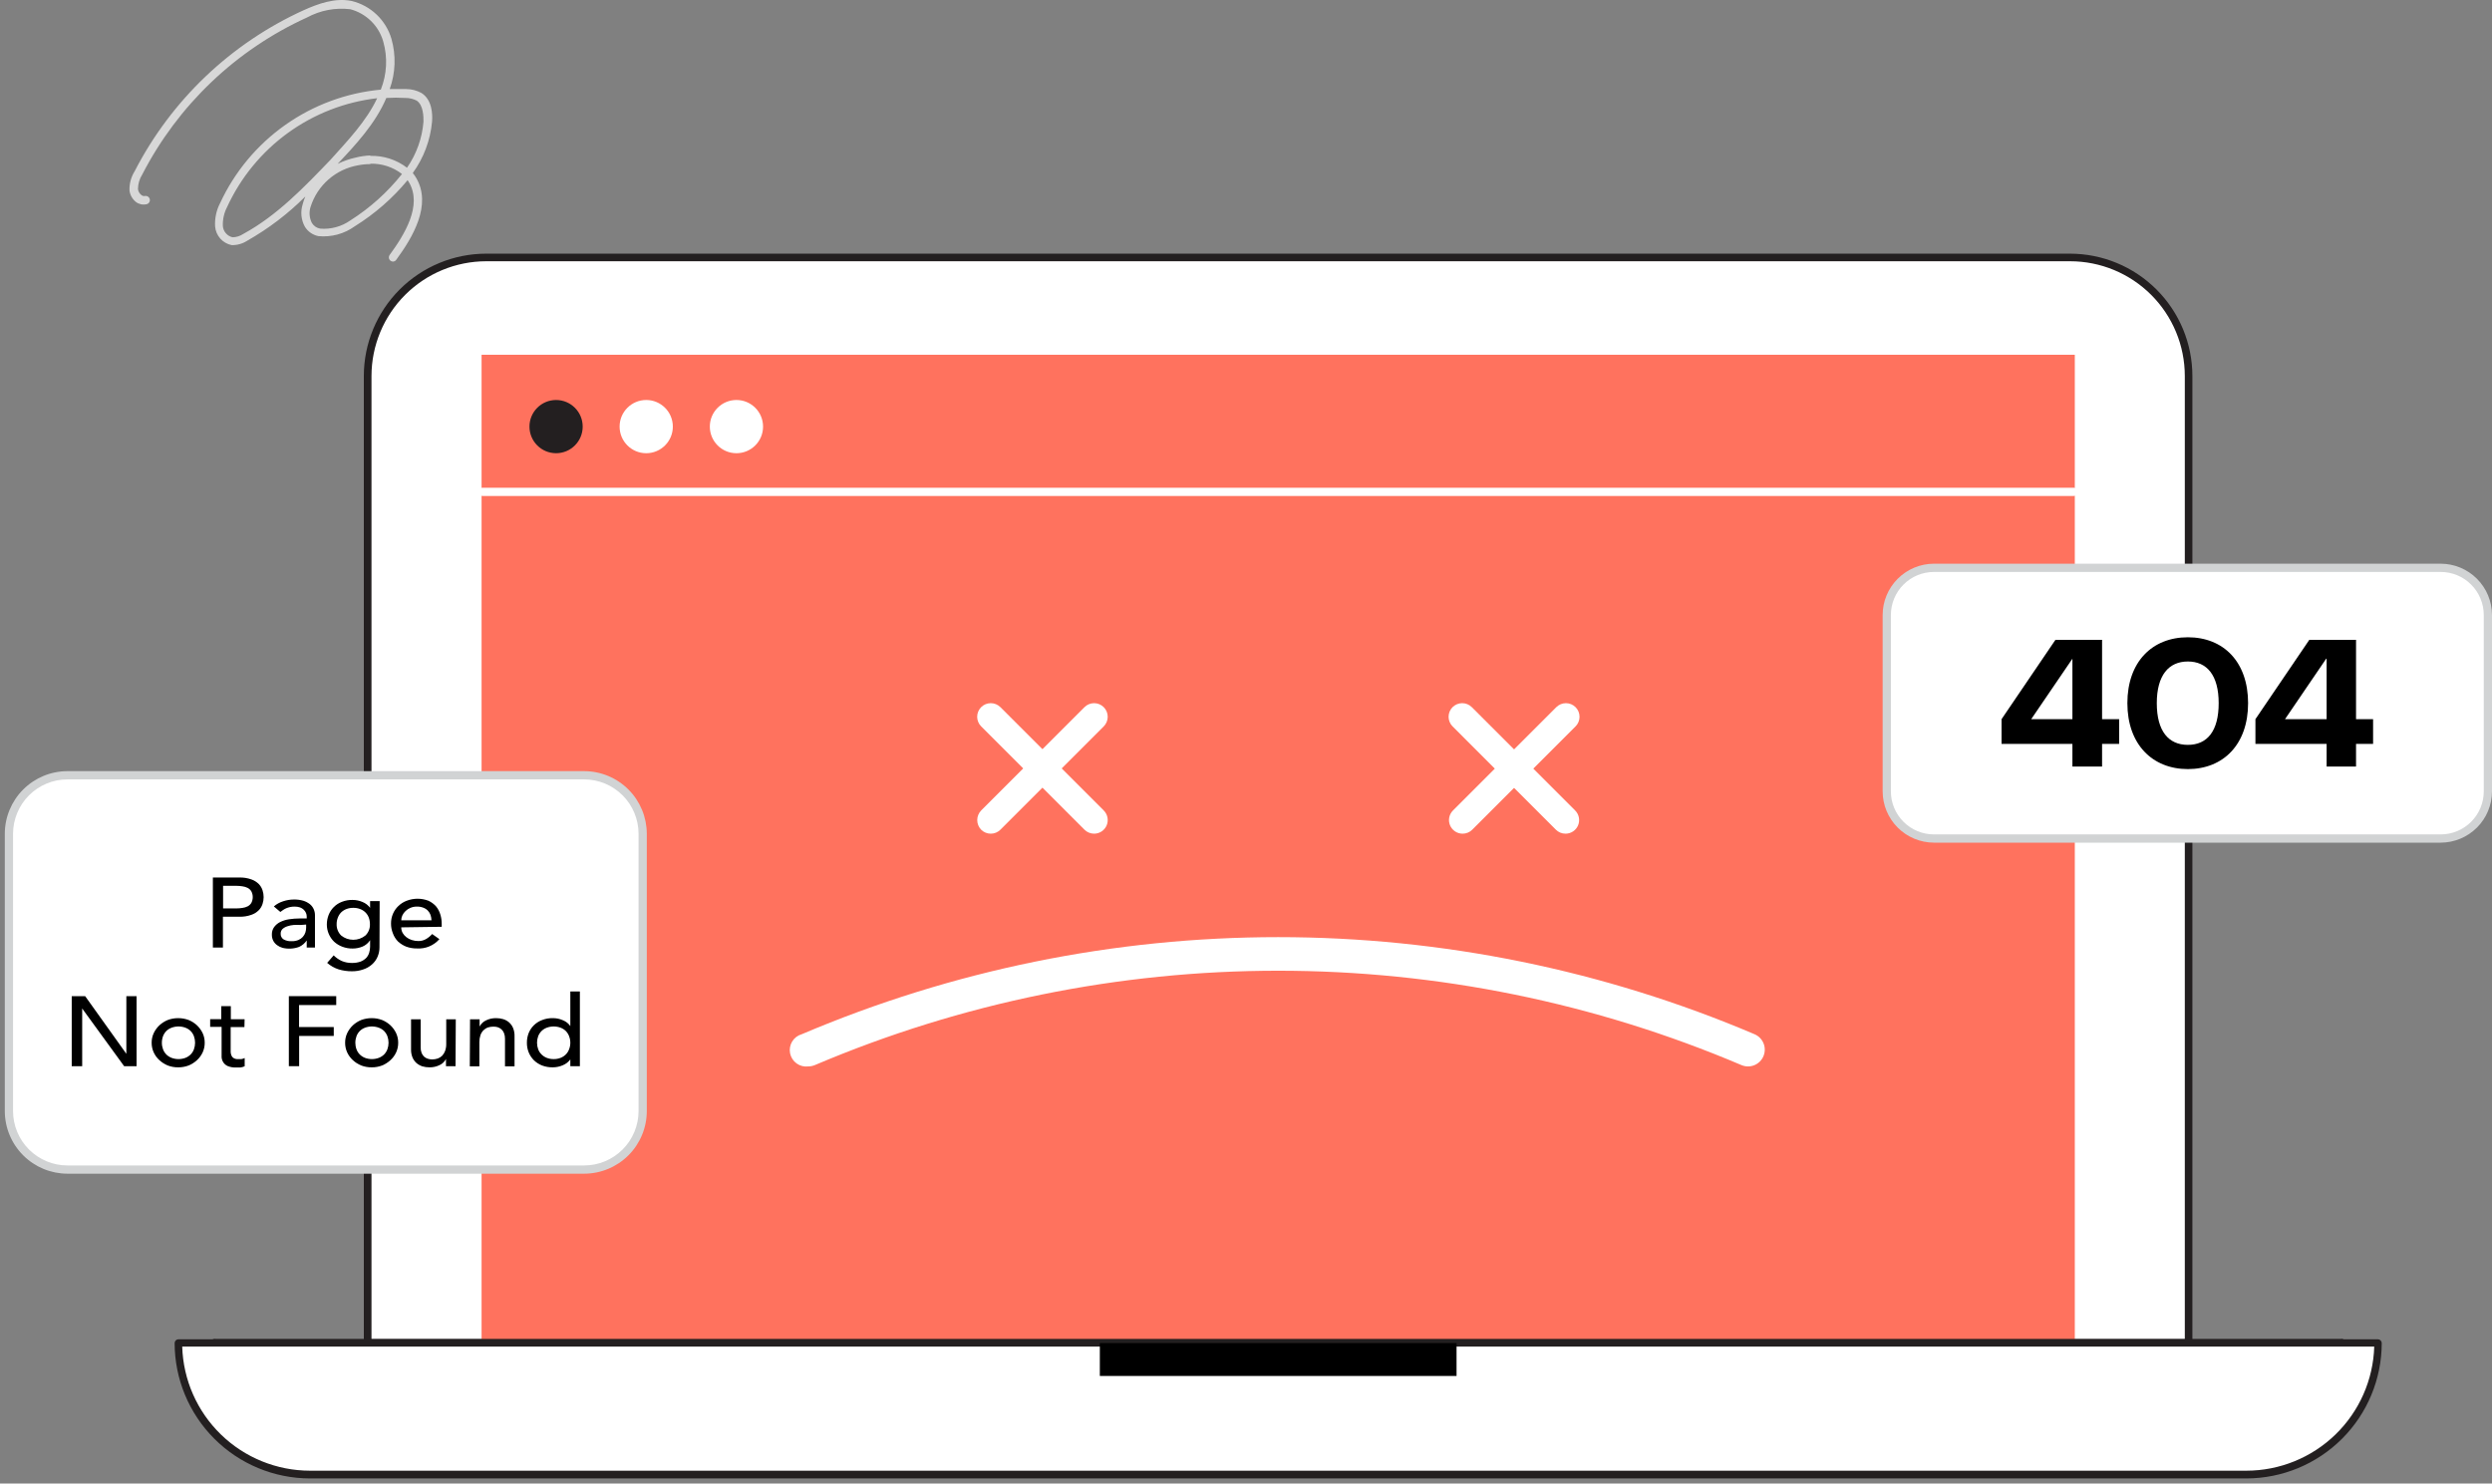
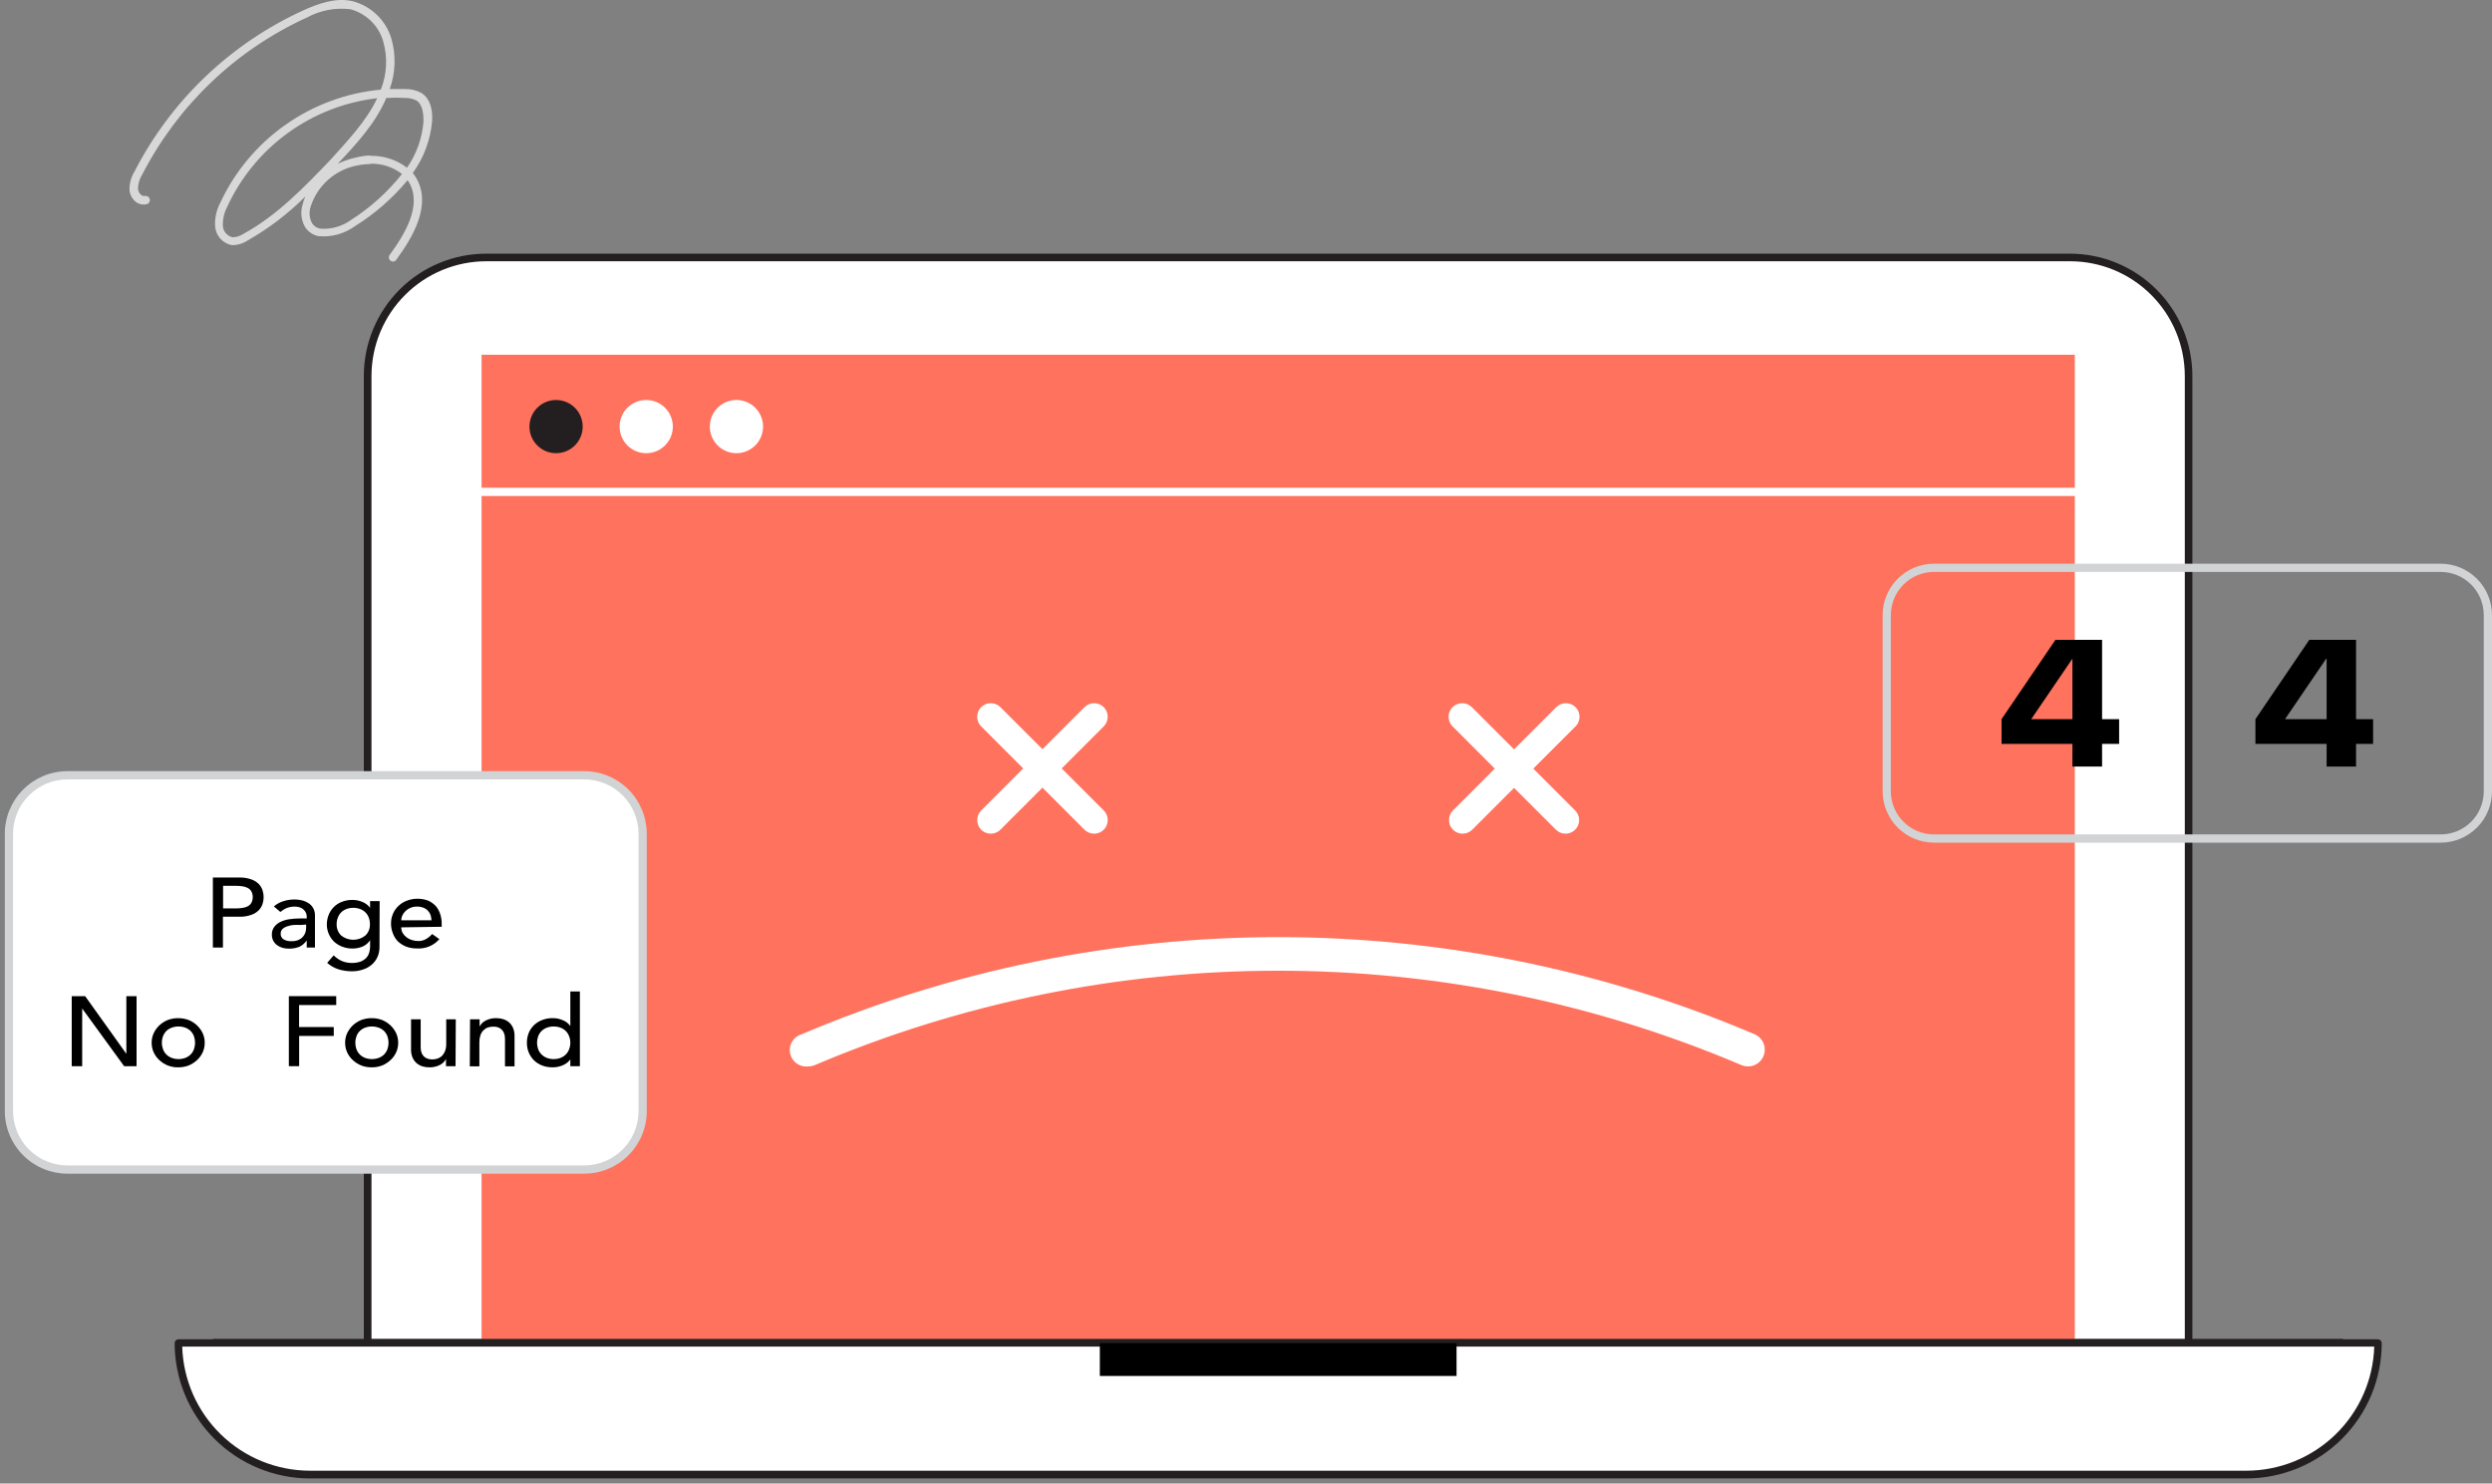
<svg xmlns="http://www.w3.org/2000/svg" width="435" height="259" viewBox="0 0 435 259" fill="none">
  <rect x="0" y="0" width="435" height="259" fill="#808080" stroke="none" />
  <path d="M84.884 44.949H361.355C366.841 44.949 372.102 47.128 375.981 51.007C379.86 54.886 382.039 60.147 382.039 65.633V234.484H64.157V65.633C64.157 62.913 64.694 60.22 65.736 57.707C66.778 55.195 68.305 52.913 70.231 50.992C72.156 49.071 74.441 47.548 76.956 46.511C79.47 45.474 82.164 44.943 84.884 44.949Z" fill="white" />
  <path d="M382.039 235.131H64.157C63.985 235.131 63.821 235.063 63.699 234.942C63.578 234.82 63.51 234.656 63.51 234.484V65.633C63.514 59.973 65.764 54.546 69.766 50.543C73.768 46.541 79.195 44.291 84.855 44.287H361.355C367.013 44.295 372.438 46.546 376.44 50.548C380.441 54.549 382.693 59.974 382.7 65.633V234.484C382.696 234.657 382.625 234.822 382.501 234.943C382.378 235.064 382.212 235.131 382.039 235.131ZM64.847 233.822H381.377V65.633C381.373 60.324 379.262 55.233 375.508 51.479C371.754 47.725 366.664 45.614 361.355 45.611H84.884C79.574 45.614 74.482 47.725 70.725 51.478C66.969 55.232 64.855 60.322 64.847 65.633V233.822Z" fill="#231F20" />
  <path d="M362.175 61.936H84.064V234.484H362.175V61.936Z" fill="#FF725E" />
  <path d="M408.533 235.218H37.691C37.579 235.249 37.462 235.255 37.348 235.234C37.235 235.212 37.127 235.165 37.035 235.095C36.942 235.026 36.867 234.935 36.816 234.832C36.764 234.728 36.737 234.614 36.737 234.498C36.737 234.383 36.764 234.268 36.816 234.165C36.867 234.061 36.942 233.971 37.035 233.901C37.127 233.831 37.235 233.784 37.348 233.763C37.462 233.742 37.579 233.747 37.691 233.779H408.533C408.645 233.747 408.762 233.742 408.876 233.763C408.989 233.784 409.097 233.831 409.189 233.901C409.282 233.971 409.357 234.061 409.408 234.165C409.46 234.268 409.487 234.383 409.487 234.498C409.487 234.614 409.46 234.728 409.408 234.832C409.357 234.935 409.282 235.026 409.189 235.095C409.097 235.165 408.989 235.212 408.876 235.234C408.762 235.255 408.645 235.249 408.533 235.218Z" fill="#231F20" />
  <path d="M31.132 234.484H415.093C415.093 240.588 412.668 246.441 408.352 250.757C404.036 255.073 398.182 257.498 392.079 257.498H54.06C47.956 257.498 42.102 255.073 37.786 250.757C33.471 246.441 31.046 240.588 31.046 234.484H31.132Z" fill="white" />
  <path d="M392.121 258.116H54.102C47.84 258.105 41.837 255.611 37.41 251.181C32.982 246.751 30.492 240.747 30.484 234.484C30.484 234.311 30.552 234.145 30.673 234.021C30.794 233.897 30.959 233.826 31.132 233.822H415.092C415.267 233.826 415.433 233.897 415.556 234.02C415.679 234.143 415.75 234.31 415.754 234.484C415.746 240.749 413.254 246.756 408.824 251.186C404.393 255.617 398.387 258.109 392.121 258.116ZM31.808 235.102C31.983 240.904 34.41 246.409 38.574 250.453C42.738 254.496 48.313 256.76 54.117 256.764H392.136C397.939 256.756 403.511 254.491 407.674 250.448C411.838 246.406 414.266 240.903 414.445 235.102H31.808Z" fill="#231F20" />
  <path d="M254.254 234.484H191.986V240.223H254.254V234.484Z" fill="black" />
  <path d="M97.068 79.125C99.634 79.125 101.714 77.045 101.714 74.479C101.714 71.913 99.634 69.833 97.068 69.833C94.502 69.833 92.422 71.913 92.422 74.479C92.422 77.045 94.502 79.125 97.068 79.125Z" fill="#231F20" />
  <path d="M112.803 79.125C115.369 79.125 117.449 77.045 117.449 74.479C117.449 71.913 115.369 69.833 112.803 69.833C110.237 69.833 108.157 71.913 108.157 74.479C108.157 77.045 110.237 79.125 112.803 79.125Z" fill="white" />
  <path d="M128.553 79.125C131.119 79.125 133.199 77.045 133.199 74.479C133.199 71.913 131.119 69.833 128.553 69.833C125.987 69.833 123.907 71.913 123.907 74.479C123.907 77.045 125.987 79.125 128.553 79.125Z" fill="white" />
  <path d="M172.956 145.549C172.644 145.551 172.334 145.491 172.045 145.373C171.756 145.254 171.494 145.079 171.273 144.859C170.832 144.409 170.585 143.805 170.585 143.176C170.585 142.546 170.832 141.942 171.273 141.493L189.31 123.456C189.757 123.011 190.361 122.762 190.991 122.764C191.621 122.765 192.224 123.016 192.669 123.463C193.113 123.909 193.362 124.514 193.361 125.144C193.36 125.773 193.108 126.377 192.662 126.821L174.624 144.859C174.405 145.078 174.145 145.251 173.859 145.37C173.573 145.488 173.266 145.549 172.956 145.549Z" fill="white" />
  <path d="M190.994 145.549C190.363 145.55 189.759 145.302 189.311 144.859L171.273 126.821C170.827 126.377 170.576 125.773 170.574 125.144C170.573 124.514 170.822 123.909 171.266 123.463C171.711 123.016 172.314 122.765 172.944 122.764C173.574 122.762 174.178 123.011 174.625 123.456L192.662 141.493C192.995 141.824 193.222 142.246 193.315 142.707C193.408 143.167 193.362 143.644 193.184 144.079C193.005 144.513 192.701 144.884 192.312 145.146C191.922 145.408 191.463 145.548 190.994 145.549Z" fill="white" />
  <path d="M255.317 145.549C254.847 145.551 254.386 145.413 253.994 145.152C253.602 144.891 253.296 144.52 253.116 144.085C252.935 143.65 252.888 143.172 252.981 142.71C253.073 142.248 253.301 141.825 253.634 141.493L271.672 123.456C271.893 123.236 272.155 123.061 272.443 122.942C272.732 122.824 273.041 122.763 273.352 122.764C273.664 122.764 273.973 122.826 274.261 122.946C274.549 123.066 274.81 123.242 275.03 123.463C275.25 123.684 275.425 123.946 275.543 124.234C275.662 124.523 275.723 124.832 275.722 125.144C275.722 125.455 275.66 125.764 275.54 126.052C275.42 126.34 275.244 126.601 275.023 126.821L256.986 144.859C256.767 145.078 256.507 145.251 256.22 145.37C255.934 145.488 255.627 145.549 255.317 145.549Z" fill="white" />
  <path d="M273.283 145.549C272.97 145.551 272.661 145.491 272.372 145.373C272.083 145.254 271.821 145.079 271.6 144.859L253.562 126.821C253.341 126.601 253.166 126.34 253.046 126.052C252.926 125.764 252.864 125.455 252.863 125.144C252.863 124.832 252.923 124.523 253.042 124.234C253.161 123.946 253.335 123.684 253.555 123.463C253.775 123.242 254.037 123.066 254.325 122.946C254.613 122.826 254.921 122.764 255.233 122.764C255.545 122.763 255.854 122.824 256.142 122.942C256.431 123.061 256.693 123.236 256.914 123.456L274.951 141.493C275.284 141.824 275.511 142.246 275.604 142.707C275.697 143.167 275.651 143.644 275.473 144.079C275.294 144.513 274.991 144.884 274.601 145.146C274.211 145.408 273.752 145.548 273.283 145.549Z" fill="white" />
  <path d="M361.973 86.59H84.251C84.061 86.59 83.878 86.514 83.743 86.379C83.608 86.244 83.532 86.061 83.532 85.871C83.532 85.68 83.608 85.497 83.743 85.362C83.878 85.227 84.061 85.151 84.251 85.151H361.973C362.164 85.151 362.347 85.227 362.482 85.362C362.617 85.497 362.693 85.68 362.693 85.871C362.693 86.061 362.617 86.244 362.482 86.379C362.347 86.514 362.164 86.59 361.973 86.59Z" fill="white" />
  <path d="M141.096 186.183C140.376 186.274 139.648 186.089 139.058 185.665C138.469 185.241 138.061 184.61 137.917 183.899C137.774 183.187 137.904 182.447 138.283 181.828C138.662 181.208 139.261 180.755 139.96 180.559C166.256 169.376 194.537 163.611 223.113 163.611C251.688 163.611 279.97 169.376 306.265 180.559C306.619 180.708 306.941 180.926 307.211 181.199C307.481 181.473 307.695 181.797 307.84 182.153C307.984 182.509 308.058 182.89 308.055 183.274C308.053 183.658 307.975 184.038 307.826 184.392C307.677 184.747 307.459 185.068 307.186 185.338C306.912 185.608 306.588 185.822 306.233 185.967C305.877 186.112 305.496 186.185 305.111 186.183C304.727 186.18 304.347 186.102 303.993 185.953C278.415 175.079 250.906 169.474 223.113 169.474C195.319 169.474 167.811 175.079 142.233 185.953C141.872 186.1 141.486 186.178 141.096 186.183Z" fill="white" />
  <path d="M101.957 135.351H11.771C6.131 135.351 1.559 139.923 1.559 145.563V193.979C1.559 199.619 6.131 204.192 11.771 204.192H101.957C107.598 204.192 112.17 199.619 112.17 193.979V145.563C112.17 139.923 107.598 135.351 101.957 135.351Z" fill="white" />
  <path d="M101.972 204.911H11.771C8.873 204.907 6.095 203.754 4.046 201.705C1.997 199.656 0.844 196.877 0.84 193.979V145.563C0.844 142.665 1.997 139.887 4.046 137.838C6.095 135.788 8.873 134.636 11.771 134.632H101.972C104.87 134.636 107.649 135.788 109.698 137.838C111.747 139.887 112.9 142.665 112.904 145.563V193.979C112.9 196.877 111.747 199.656 109.698 201.705C107.649 203.754 104.87 204.907 101.972 204.911ZM11.771 136.07C9.255 136.074 6.842 137.075 5.063 138.855C3.283 140.634 2.282 143.047 2.278 145.563V193.979C2.282 196.496 3.283 198.908 5.063 200.688C6.842 202.467 9.255 203.469 11.771 203.472H101.972C104.489 203.469 106.901 202.467 108.681 200.688C110.46 198.908 111.462 196.496 111.465 193.979V145.563C111.462 143.047 110.46 140.634 108.681 138.855C106.901 137.075 104.489 136.074 101.972 136.07H11.771Z" fill="#D1D3D4" />
  <path d="M37.159 153.201H41.791C42.5 153.182 43.208 153.294 43.876 153.532C44.364 153.698 44.806 153.974 45.171 154.337C45.476 154.649 45.703 155.029 45.833 155.445C46.082 156.212 46.082 157.037 45.833 157.804C45.703 158.22 45.476 158.6 45.171 158.912C44.806 159.275 44.364 159.551 43.876 159.717C43.208 159.955 42.5 160.067 41.791 160.048H38.914V165.427H37.159V153.201ZM38.943 158.595H41.287C41.634 158.595 41.981 158.566 42.323 158.509C42.638 158.47 42.945 158.378 43.229 158.236C43.496 158.097 43.72 157.888 43.876 157.631C44.037 157.32 44.12 156.975 44.12 156.625C44.12 156.274 44.037 155.929 43.876 155.618C43.72 155.361 43.496 155.152 43.229 155.014C42.945 154.872 42.638 154.779 42.323 154.74C41.981 154.683 41.634 154.654 41.287 154.654H38.943V158.595Z" fill="black" />
  <path d="M47.803 158.25C48.281 157.837 48.839 157.529 49.443 157.344C50.041 157.146 50.668 157.044 51.298 157.042C51.857 157.03 52.415 157.103 52.952 157.257C53.369 157.388 53.759 157.592 54.103 157.862C54.389 158.099 54.615 158.399 54.765 158.739C54.906 159.061 54.98 159.409 54.98 159.76V163.946C54.98 164.234 54.98 164.492 54.98 164.737C54.98 164.982 54.98 165.212 54.98 165.427H53.542C53.542 165.01 53.542 164.593 53.542 164.19C53.21 164.677 52.753 165.065 52.219 165.312C51.298 165.652 50.297 165.712 49.342 165.485C48.989 165.389 48.658 165.228 48.364 165.01C48.088 164.81 47.862 164.549 47.702 164.248C47.535 163.918 47.452 163.553 47.458 163.184C47.439 162.712 47.575 162.247 47.846 161.86C48.119 161.492 48.473 161.191 48.882 160.983C49.371 160.741 49.895 160.576 50.435 160.494C51.059 160.4 51.689 160.352 52.319 160.35H53.542V160.005C53.541 159.792 53.497 159.582 53.413 159.386C53.32 159.176 53.188 158.986 53.024 158.825C52.839 158.647 52.618 158.51 52.377 158.423C52.075 158.325 51.759 158.276 51.442 158.279C51.157 158.275 50.872 158.304 50.593 158.365C50.367 158.417 50.146 158.49 49.932 158.581C49.745 158.664 49.567 158.765 49.4 158.883L48.939 159.214L47.803 158.25ZM52.507 161.486C52.099 161.466 51.691 161.466 51.284 161.486C50.901 161.514 50.524 161.591 50.162 161.716C49.849 161.812 49.559 161.974 49.313 162.191C49.208 162.296 49.125 162.422 49.071 162.561C49.016 162.699 48.991 162.848 48.997 162.997C48.983 163.194 49.023 163.392 49.111 163.569C49.2 163.746 49.334 163.896 49.5 164.003C49.939 164.245 50.439 164.355 50.939 164.32C51.338 164.33 51.734 164.256 52.104 164.104C52.389 163.984 52.644 163.803 52.853 163.575C53.061 163.346 53.218 163.076 53.312 162.781C53.397 162.506 53.441 162.22 53.441 161.932V161.414L52.507 161.486Z" fill="black" />
  <path d="M66.243 165.355C66.251 165.939 66.133 166.518 65.898 167.053C65.676 167.566 65.342 168.023 64.92 168.39C64.476 168.779 63.957 169.073 63.395 169.253C62.762 169.473 62.095 169.58 61.424 169.57C60.64 169.575 59.86 169.464 59.109 169.239C58.371 169.002 57.69 168.615 57.109 168.103L58.246 166.794C58.661 167.209 59.148 167.545 59.684 167.786C60.236 168.012 60.828 168.124 61.424 168.117C61.948 168.13 62.47 168.047 62.964 167.873C63.331 167.726 63.663 167.506 63.942 167.225C64.174 166.964 64.347 166.655 64.445 166.319C64.547 165.983 64.6 165.635 64.603 165.284V164.147C64.285 164.637 63.83 165.022 63.294 165.255C62.743 165.483 62.151 165.601 61.554 165.6C60.94 165.609 60.33 165.501 59.756 165.284C59.225 165.085 58.737 164.787 58.318 164.406C57.919 164.016 57.601 163.551 57.384 163.038C57.166 162.524 57.053 161.972 57.052 161.414C57.051 160.839 57.158 160.268 57.368 159.731C57.572 159.209 57.884 158.736 58.283 158.342C58.682 157.948 59.159 157.642 59.684 157.444C60.275 157.214 60.905 157.101 61.539 157.114C62.138 157.113 62.73 157.236 63.28 157.473C63.807 157.685 64.265 158.038 64.603 158.494V157.315H66.272L66.243 165.355ZM61.669 158.494C61.256 158.488 60.846 158.562 60.461 158.71C60.123 158.838 59.814 159.034 59.554 159.286C59.301 159.544 59.105 159.853 58.979 160.192C58.832 160.557 58.758 160.948 58.763 161.342C58.75 161.71 58.813 162.077 58.95 162.418C59.086 162.76 59.292 163.07 59.554 163.327C60.153 163.811 60.9 164.074 61.669 164.074C62.438 164.074 63.185 163.811 63.783 163.327C64.048 163.071 64.256 162.762 64.392 162.42C64.528 162.078 64.591 161.71 64.575 161.342C64.577 160.95 64.508 160.56 64.373 160.192C64.242 159.852 64.041 159.543 63.783 159.286C63.524 159.034 63.215 158.838 62.877 158.71C62.492 158.562 62.082 158.488 61.669 158.494Z" fill="black" />
  <path d="M70.041 161.903C70.038 162.245 70.122 162.581 70.285 162.881C70.454 163.172 70.679 163.427 70.947 163.629C71.231 163.849 71.553 164.014 71.896 164.118C72.259 164.234 72.637 164.292 73.018 164.291C73.492 164.302 73.96 164.183 74.37 163.946C74.77 163.712 75.129 163.416 75.435 163.068L76.7 163.96C76.216 164.513 75.612 164.947 74.934 165.229C74.255 165.511 73.521 165.633 72.788 165.586C72.146 165.597 71.507 165.489 70.904 165.269C70.373 165.057 69.886 164.75 69.465 164.363C69.067 163.954 68.763 163.463 68.573 162.925C68.359 162.385 68.251 161.808 68.257 161.227C68.252 160.639 68.369 160.056 68.602 159.516C68.824 159.005 69.147 158.545 69.552 158.164C69.965 157.767 70.454 157.459 70.99 157.257C72.212 156.788 73.565 156.788 74.787 157.257C75.296 157.494 75.751 157.831 76.125 158.25C76.469 158.674 76.723 159.163 76.873 159.688C77.028 160.196 77.105 160.725 77.103 161.256V161.803L70.041 161.903ZM75.32 160.666C75.309 160.343 75.251 160.023 75.147 159.717C75.041 159.438 74.879 159.184 74.672 158.969C74.449 158.745 74.179 158.573 73.881 158.466C73.528 158.331 73.151 158.268 72.774 158.279C72.389 158.272 72.007 158.346 71.652 158.494C71.33 158.623 71.037 158.813 70.789 159.055C70.552 159.275 70.361 159.539 70.228 159.832C70.105 160.093 70.041 160.378 70.041 160.666H75.32Z" fill="black" />
  <path d="M12.52 173.914H14.864L22.056 183.982V173.914H23.84V186.14H21.668L14.346 176.071V186.14H12.52V173.914Z" fill="black" />
  <path d="M26.472 182.055C26.465 181.474 26.587 180.899 26.832 180.372C27.076 179.86 27.412 179.396 27.824 179.006C28.246 178.618 28.733 178.306 29.262 178.085C29.851 177.862 30.475 177.75 31.104 177.754C31.732 177.753 32.356 177.865 32.945 178.085C33.475 178.305 33.962 178.616 34.383 179.006C34.795 179.396 35.131 179.86 35.376 180.372C35.62 180.899 35.743 181.474 35.735 182.055C35.739 182.636 35.617 183.21 35.376 183.738C35.138 184.25 34.801 184.71 34.383 185.09C33.962 185.479 33.475 185.791 32.945 186.011C32.358 186.238 31.733 186.35 31.104 186.341C30.474 186.352 29.849 186.24 29.262 186.011C28.733 185.79 28.246 185.478 27.824 185.09C27.406 184.71 27.069 184.25 26.832 183.738C26.591 183.21 26.468 182.636 26.472 182.055ZM28.256 182.055C28.254 182.443 28.323 182.828 28.457 183.191C28.585 183.53 28.781 183.838 29.032 184.098C29.296 184.354 29.609 184.555 29.953 184.687C30.733 184.975 31.59 184.975 32.369 184.687C32.708 184.554 33.017 184.354 33.276 184.098C33.532 183.842 33.729 183.532 33.851 183.191C34.119 182.453 34.119 181.643 33.851 180.904C33.725 180.565 33.529 180.256 33.276 179.998C33.016 179.747 32.708 179.551 32.369 179.423C31.59 179.136 30.733 179.136 29.953 179.423C29.61 179.55 29.297 179.746 29.032 179.998C28.784 180.26 28.588 180.568 28.457 180.904C28.322 181.273 28.253 181.663 28.256 182.055Z" fill="black" />
-   <path d="M42.668 179.308H40.266V183.019C40.266 183.249 40.266 183.479 40.266 183.695C40.28 183.903 40.329 184.107 40.41 184.299C40.486 184.479 40.617 184.63 40.784 184.73C41.007 184.858 41.261 184.918 41.517 184.903C41.724 184.917 41.93 184.917 42.136 184.903C42.337 184.871 42.531 184.808 42.711 184.716V186.154C42.466 186.268 42.203 186.341 41.935 186.37C41.69 186.386 41.445 186.386 41.201 186.37C40.71 186.39 40.22 186.307 39.763 186.126C39.446 185.99 39.176 185.765 38.986 185.478C38.811 185.211 38.708 184.905 38.684 184.587C38.684 184.261 38.684 183.93 38.684 183.594V179.279H36.685V177.927H38.626V175.654H40.295V177.941H42.697L42.668 179.308Z" fill="black" />
  <path d="M50.421 173.914H58.692V175.467H52.205V179.308H58.26V180.861H52.219V186.14H50.421V173.914Z" fill="black" />
  <path d="M60.245 182.055C60.237 181.474 60.36 180.899 60.604 180.372C60.848 179.86 61.185 179.396 61.596 179.006C62.018 178.616 62.505 178.305 63.035 178.085C63.624 177.865 64.247 177.753 64.876 177.754C65.505 177.75 66.129 177.862 66.717 178.085C67.246 178.306 67.733 178.618 68.156 179.006C68.567 179.396 68.904 179.86 69.148 180.372C69.392 180.899 69.515 181.474 69.508 182.055C69.512 182.636 69.389 183.21 69.148 183.738C68.911 184.25 68.573 184.71 68.156 185.09C67.733 185.478 67.246 185.79 66.717 186.011C66.131 186.24 65.505 186.352 64.876 186.341C64.247 186.35 63.622 186.238 63.035 186.011C62.505 185.791 62.018 185.479 61.596 185.09C61.179 184.71 60.841 184.25 60.604 183.738C60.363 183.21 60.24 182.636 60.245 182.055ZM62.028 182.055C62.027 182.443 62.095 182.828 62.229 183.191C62.352 183.532 62.548 183.842 62.805 184.098C63.064 184.354 63.372 184.554 63.711 184.687C64.491 184.975 65.348 184.975 66.127 184.687C66.471 184.555 66.784 184.354 67.048 184.098C67.3 183.838 67.496 183.53 67.623 183.191C67.891 182.453 67.891 181.643 67.623 180.904C67.492 180.568 67.297 180.26 67.048 179.998C66.783 179.746 66.47 179.55 66.127 179.423C65.348 179.136 64.491 179.136 63.711 179.423C63.373 179.551 63.064 179.747 62.805 179.998C62.551 180.256 62.355 180.565 62.229 180.904C62.094 181.273 62.026 181.663 62.028 182.055Z" fill="black" />
  <path d="M79.519 186.14H77.85V184.874C77.617 185.342 77.231 185.718 76.757 185.939C76.2 186.218 75.582 186.356 74.959 186.341C74.541 186.344 74.124 186.286 73.722 186.169C73.355 186.046 73.013 185.855 72.715 185.608C72.411 185.338 72.171 185.004 72.011 184.63C71.825 184.174 71.737 183.684 71.752 183.191V177.956H73.435V182.846C73.421 183.179 73.475 183.512 73.593 183.824C73.692 184.075 73.844 184.3 74.039 184.486C74.227 184.65 74.447 184.772 74.686 184.845C74.928 184.92 75.18 184.959 75.434 184.961C75.766 184.961 76.097 184.907 76.412 184.802C76.702 184.695 76.967 184.529 77.189 184.313C77.417 184.063 77.593 183.769 77.707 183.45C77.842 183.057 77.905 182.643 77.894 182.228V177.956H79.562L79.519 186.14Z" fill="black" />
  <path d="M82.051 177.956H83.719V179.221C83.957 178.756 84.341 178.382 84.813 178.157C85.374 177.876 85.997 177.738 86.625 177.754C87.034 177.753 87.441 177.811 87.833 177.927C88.208 178.042 88.556 178.233 88.855 178.488C89.16 178.757 89.4 179.091 89.559 179.466C89.745 179.922 89.833 180.412 89.818 180.904V186.169H88.15V181.336C88.157 181.002 88.099 180.669 87.977 180.358C87.882 180.11 87.729 179.888 87.531 179.711C87.344 179.542 87.123 179.415 86.884 179.337C86.641 179.266 86.389 179.232 86.136 179.236C85.809 179.231 85.484 179.28 85.172 179.38C84.875 179.488 84.605 179.66 84.381 179.883C84.15 180.126 83.974 180.415 83.863 180.732C83.735 181.126 83.672 181.539 83.676 181.954V186.169H82.008L82.051 177.956Z" fill="black" />
  <path d="M101.224 186.14H99.555V184.961C99.217 185.417 98.759 185.77 98.232 185.982C97.682 186.219 97.09 186.342 96.492 186.341C95.859 186.354 95.229 186.247 94.636 186.025C94.1 185.817 93.611 185.504 93.198 185.104C92.809 184.713 92.501 184.249 92.291 183.738C92.075 183.204 91.967 182.632 91.975 182.055C91.967 181.469 92.075 180.888 92.291 180.343C92.498 179.835 92.806 179.375 93.198 178.991C93.609 178.592 94.099 178.283 94.636 178.085C95.226 177.852 95.857 177.739 96.492 177.754C97.106 177.746 97.715 177.874 98.275 178.128C98.79 178.334 99.234 178.683 99.555 179.135V173.094H101.224V186.14ZM96.65 184.903C97.063 184.909 97.473 184.836 97.858 184.687C98.197 184.554 98.505 184.354 98.764 184.098C99.021 183.842 99.217 183.532 99.34 183.191C99.627 182.456 99.627 181.639 99.34 180.904C99.213 180.565 99.017 180.256 98.764 179.998C98.505 179.746 98.196 179.551 97.858 179.423C97.078 179.136 96.221 179.136 95.442 179.423C95.103 179.551 94.795 179.746 94.535 179.998C94.278 180.256 94.077 180.564 93.946 180.904C93.677 181.643 93.677 182.453 93.946 183.191C94.073 183.533 94.274 183.843 94.535 184.098C94.794 184.354 95.103 184.554 95.442 184.687C95.827 184.836 96.237 184.909 96.65 184.903Z" fill="black" />
-   <path d="M426.024 99.133H337.593C333.041 99.133 329.351 102.823 329.351 107.374V138.17C329.351 142.722 333.041 146.412 337.593 146.412H426.024C430.576 146.412 434.266 142.722 434.266 138.17V107.374C434.266 102.823 430.576 99.133 426.024 99.133Z" fill="white" />
  <path d="M426.039 147.117H337.593C335.217 147.113 332.94 146.168 331.261 144.488C329.581 142.808 328.636 140.531 328.632 138.156V107.374C328.636 104.999 329.581 102.722 331.261 101.042C332.94 99.362 335.217 98.417 337.593 98.413H426.039C428.414 98.417 430.691 99.362 432.371 101.042C434.051 102.722 434.996 104.999 435 107.374V138.156C434.996 140.531 434.051 142.808 432.371 144.488C430.691 146.168 428.414 147.113 426.039 147.117ZM337.593 99.852C335.598 99.852 333.684 100.644 332.274 102.055C330.863 103.466 330.07 105.379 330.07 107.374V138.156C330.07 140.151 330.863 142.064 332.274 143.475C333.684 144.886 335.598 145.678 337.593 145.678H426.039C428.034 145.678 429.947 144.886 431.358 143.475C432.769 142.064 433.562 140.151 433.562 138.156V107.374C433.562 105.379 432.769 103.466 431.358 102.055C429.947 100.644 428.034 99.852 426.039 99.852H337.593Z" fill="#D1D3D4" />
  <path d="M361.758 129.871H349.388V125.556L358.795 111.704H366.936V125.556H369.913V129.871H366.936V133.826H361.758V129.871ZM361.758 125.556V114.998L354.566 125.556H361.758Z" fill="black" />
-   <path d="M371.352 122.765C371.352 115.573 375.667 111.258 381.909 111.258C388.152 111.258 392.424 115.573 392.424 122.765C392.424 129.957 388.109 134.272 381.909 134.272C375.71 134.272 371.352 129.943 371.352 122.765ZM387.289 122.765C387.289 117.889 385.246 115.487 381.909 115.487C378.572 115.487 376.487 117.889 376.487 122.765C376.487 127.641 378.529 130.043 381.909 130.043C385.289 130.043 387.289 127.641 387.289 122.765Z" fill="black" />
  <path d="M406.132 129.871H393.704V125.556L403.111 111.704H411.267V125.556H414.244V129.871H411.267V133.826H406.132V129.871ZM406.132 125.556V114.998H406.06L398.868 125.556H406.132Z" fill="black" />
  <path d="M68.588 45.668C68.436 45.669 68.289 45.618 68.171 45.524C68.019 45.41 67.918 45.241 67.888 45.053C67.859 44.865 67.903 44.673 68.012 44.517C70.587 40.993 73.766 35.887 71.393 31.831C71.32 31.701 71.238 31.576 71.148 31.457C68.533 34.616 65.424 37.331 61.942 39.497C60.1 40.831 57.834 41.445 55.57 41.224C55.09 41.126 54.634 40.932 54.231 40.652C53.828 40.373 53.486 40.014 53.226 39.598C52.896 39.002 52.691 38.346 52.624 37.668C52.557 36.99 52.63 36.306 52.837 35.657C52.956 35.195 53.11 34.743 53.298 34.305C50.272 37.331 46.852 39.934 43.128 42.043C42.324 42.561 41.381 42.822 40.424 42.791C39.656 42.632 38.96 42.227 38.441 41.639C37.923 41.05 37.609 40.309 37.547 39.526C37.467 38.126 37.765 36.73 38.41 35.484C40.941 30.01 44.866 25.297 49.791 21.816C54.716 18.335 60.468 16.208 66.473 15.649C67.543 12.963 67.69 9.998 66.89 7.22C66.499 5.867 65.763 4.639 64.754 3.656C63.746 2.673 62.499 1.968 61.137 1.611C58.536 1.301 55.904 1.803 53.6 3.049C41.2 8.692 31.066 18.351 24.832 30.464C24.349 31.226 24.09 32.108 24.084 33.01C24.108 33.214 24.172 33.41 24.274 33.588C24.375 33.766 24.511 33.922 24.674 34.046C24.758 34.119 24.857 34.172 24.964 34.202C25.071 34.232 25.183 34.237 25.293 34.219C25.483 34.182 25.681 34.223 25.841 34.333C26.002 34.442 26.112 34.61 26.148 34.801C26.185 34.992 26.144 35.189 26.034 35.35C25.925 35.51 25.757 35.621 25.566 35.657C25.251 35.728 24.925 35.73 24.61 35.663C24.294 35.596 23.997 35.462 23.739 35.269C23.111 34.773 22.703 34.049 22.603 33.255C22.564 32.068 22.88 30.896 23.509 29.889C29.901 17.469 40.295 7.567 53.01 1.783C55.513 0.661 58.462 -0.432 61.396 0.172C63.028 0.569 64.528 1.388 65.745 2.547C66.961 3.705 67.853 5.163 68.329 6.774C69.152 9.658 69.046 12.728 68.027 15.548C68.976 15.548 69.925 15.548 70.903 15.548C71.828 15.554 72.736 15.786 73.55 16.224C75.42 17.39 75.521 19.864 75.42 21.23C75.126 24.47 73.963 27.571 72.054 30.206C72.272 30.473 72.469 30.757 72.644 31.054C75.434 35.801 72.011 41.468 69.192 45.323C69.13 45.428 69.041 45.515 68.935 45.575C68.829 45.636 68.71 45.668 68.588 45.668ZM65.84 17.145C60.212 17.795 54.845 19.883 50.258 23.208C45.67 26.534 42.016 30.984 39.648 36.132C39.119 37.147 38.861 38.282 38.9 39.425C38.927 39.896 39.106 40.344 39.41 40.704C39.713 41.065 40.124 41.317 40.583 41.425C41.248 41.419 41.898 41.219 42.452 40.849C48.364 37.642 53.111 32.665 57.685 27.904C60.619 24.625 63.913 21.23 65.84 17.145ZM64.647 28.652C63.912 28.65 63.18 28.722 62.46 28.868C60.565 29.206 58.798 30.055 57.348 31.322C55.899 32.589 54.822 34.227 54.233 36.06C54.076 36.529 54.014 37.026 54.051 37.52C54.088 38.014 54.223 38.495 54.449 38.937C54.605 39.192 54.814 39.412 55.062 39.58C55.31 39.749 55.591 39.863 55.887 39.915C57.761 40.068 59.629 39.559 61.166 38.476C64.598 36.298 67.641 33.561 70.17 30.378C68.592 29.159 66.64 28.523 64.647 28.58V28.652ZM64.647 27.214C66.954 27.15 69.214 27.881 71.047 29.285C72.701 26.901 73.693 24.122 73.924 21.23C73.924 20.396 73.924 18.353 72.73 17.562C72.12 17.252 71.444 17.094 70.76 17.102C69.653 17.037 68.544 17.037 67.437 17.102C65.524 21.604 62.057 25.301 58.936 28.609C59.952 28.112 61.024 27.74 62.129 27.501C62.944 27.296 63.778 27.175 64.618 27.142L64.647 27.214Z" fill="#D8D8D8" />
</svg>